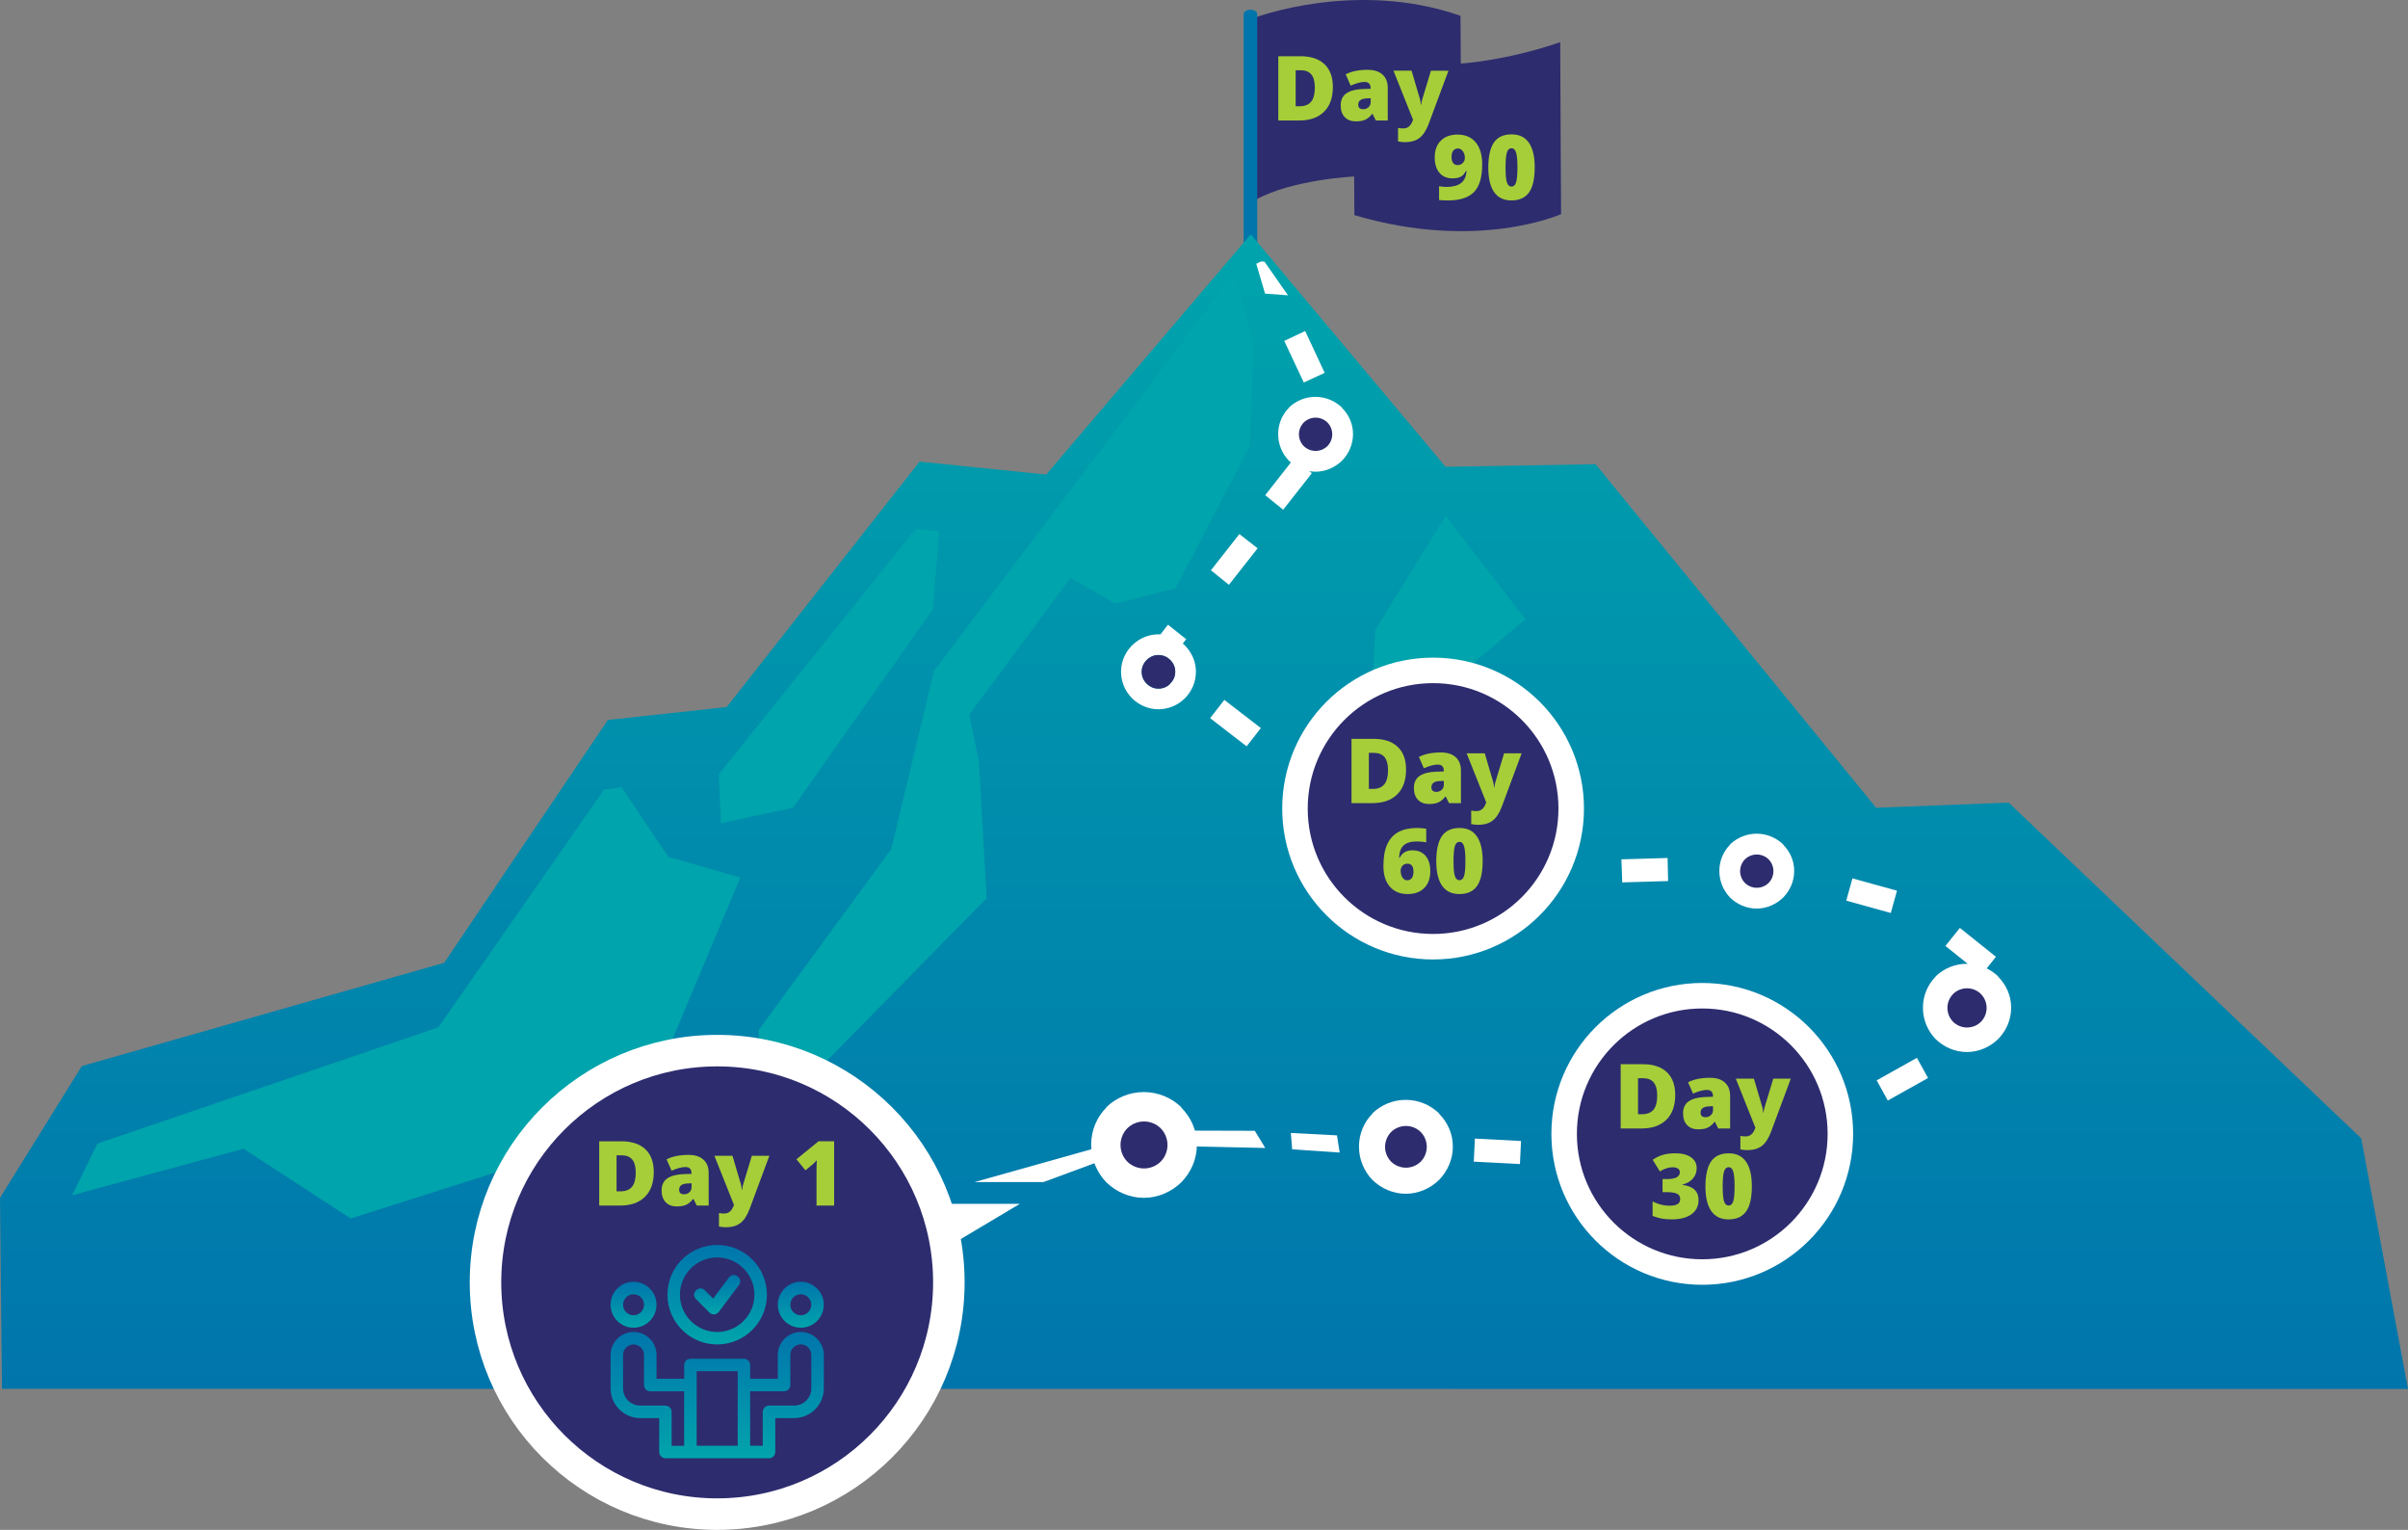
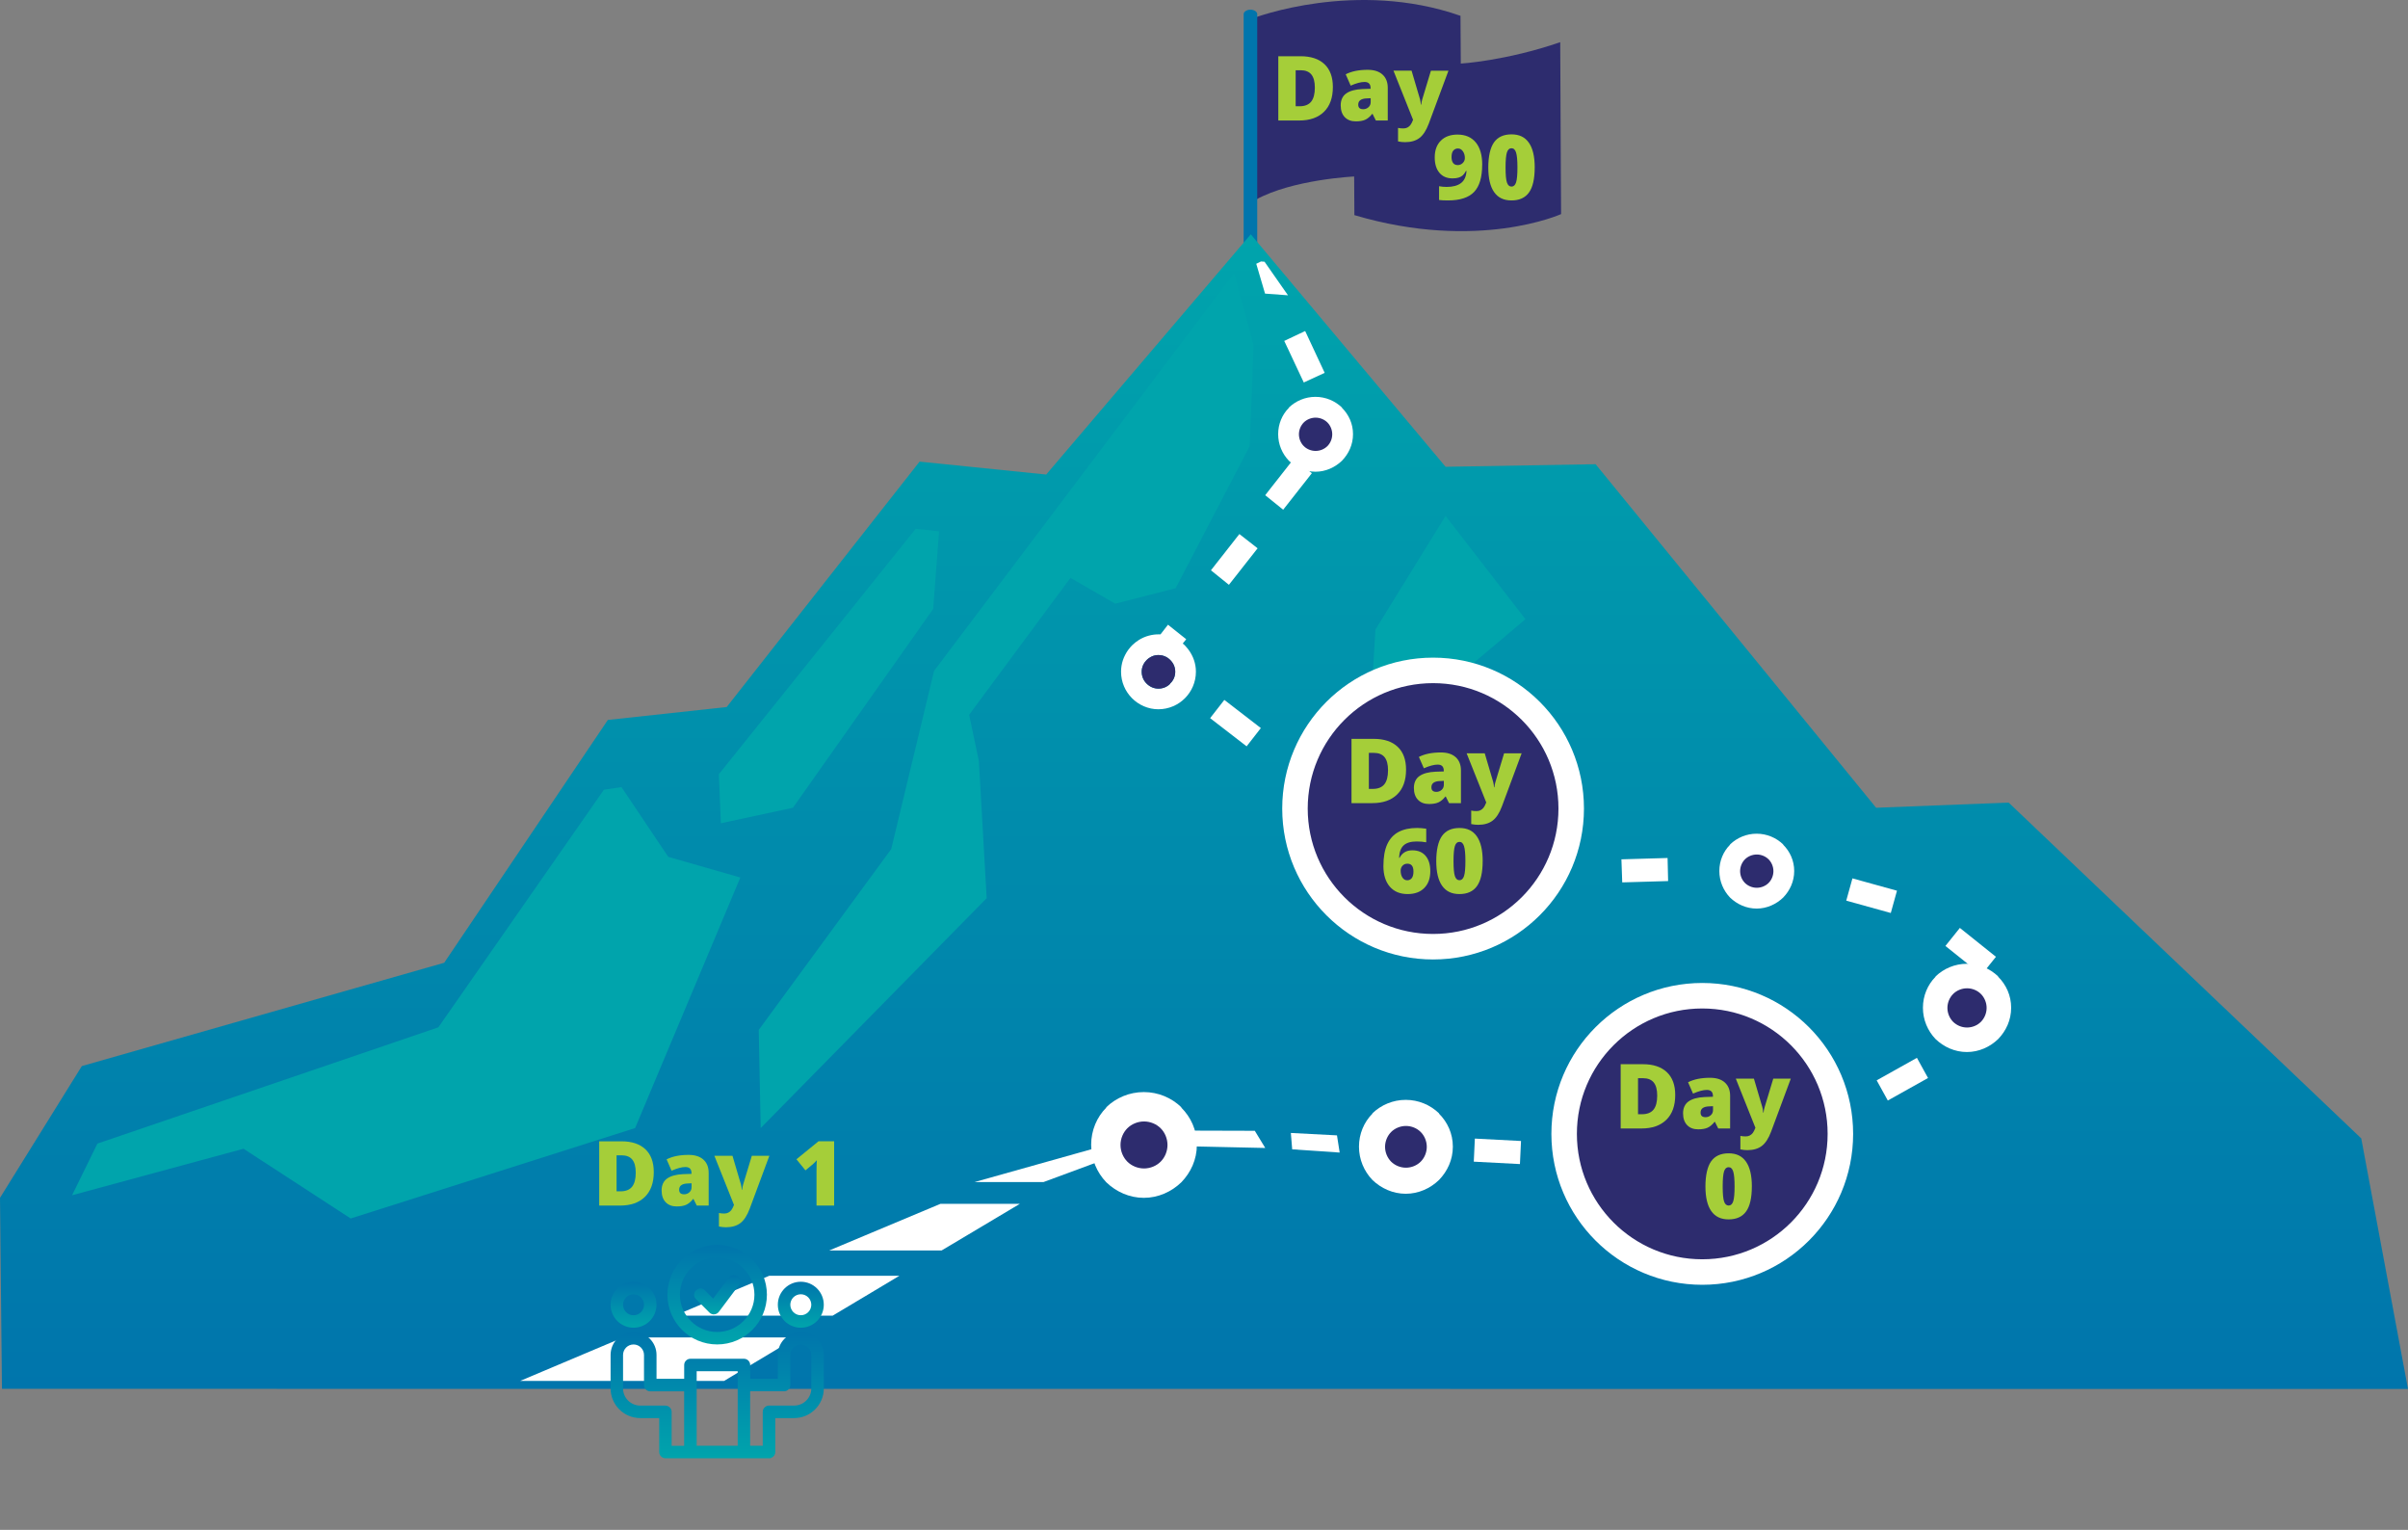
<svg xmlns="http://www.w3.org/2000/svg" xmlns:xlink="http://www.w3.org/1999/xlink" id="Layer_2" viewBox="0 0 1069.94 679.57">
  <rect x="0" y="0" width="1069.94" height="679.57" fill="#808080" stroke="none" />
  <defs>
    <style>.cls-1{fill:url(#linear-gradient-5);}.cls-1,.cls-2,.cls-3,.cls-4,.cls-5,.cls-6,.cls-7,.cls-8,.cls-9,.cls-10{fill-rule:evenodd;}.cls-2{fill:url(#linear-gradient-2);}.cls-3{fill:url(#linear-gradient-3);}.cls-4{fill:url(#linear-gradient-4);}.cls-5{fill:url(#linear-gradient-6);}.cls-6{fill:#fff;}.cls-11{fill:#a5ce39;}.cls-7{fill:#00a4ac;}.cls-12{stroke-width:11.33px;}.cls-12,.cls-13{stroke:#fff;stroke-miterlimit:10;}.cls-12,.cls-13,.cls-9{fill:#2d2c6e;}.cls-13{stroke-width:14px;}.cls-8{fill:#0075ac;}.cls-10{fill:url(#linear-gradient);}</style>
    <linearGradient id="linear-gradient" x1="534.97" y1="104.08" x2="534.97" y2="616.98" gradientUnits="userSpaceOnUse">
      <stop offset="0" stop-color="#00a4ac" />
      <stop offset="1" stop-color="#0075ac" />
    </linearGradient>
    <linearGradient id="linear-gradient-2" x1="318.66" y1="583.83" x2="318.66" y2="566.36" xlink:href="#linear-gradient" />
    <linearGradient id="linear-gradient-3" x1="355.82" y1="589.77" x2="355.82" y2="569.36" xlink:href="#linear-gradient" />
    <linearGradient id="linear-gradient-4" x1="281.5" y1="589.77" x2="281.5" y2="569.36" xlink:href="#linear-gradient" />
    <linearGradient id="linear-gradient-5" x1="318.66" y1="597.2" x2="318.66" y2="553" xlink:href="#linear-gradient" />
    <linearGradient id="linear-gradient-6" x1="318.66" y1="647.75" x2="318.66" y2="591.66" xlink:href="#linear-gradient" />
  </defs>
  <g id="chart">
    <path class="cls-9" d="M557.06,8.01s45.26-17.35,91.88-.98l.13,21.21s19.97-1.17,44.18-9.5c.07,23.58.39,76.36.39,76.36,0,0-36.98,16.74-91.85.46l-.1-17.16s-27.36,1.28-43.74,10.32c.38-18.46-1.93-81.36-.88-80.71Z" />
    <path class="cls-8" d="M555.52,106.35l-2.93,1.73V6.25c0-1.05,1.41-1.96,3.02-1.96s3.01.92,3.01,1.96v101.65c-.12-.02-.24-.03-.37-.05l-2.54-1.49h-.2Z" />
    <polygon class="cls-10" points="0 532.07 36.36 473.55 197.37 427.66 270.08 319.8 322.89 314.06 408.59 205.05 464.85 210.79 555.75 104.08 642.31 207.35 708.97 206.2 833.62 358.81 892.49 356.51 1049.17 505.68 1069.94 616.98 .87 616.92 0 532.07" />
    <polygon class="cls-7" points="32.03 530.93 43.28 507.98 194.77 456.34 268.35 350.78 276.14 349.63 296.92 380.61 328.95 389.79 282.2 501.09 155.82 541.25 108.21 510.27 32.03 530.93" />
    <polygon class="cls-7" points="320.29 365.69 352.32 358.81 414.65 270.46 417.24 236.03 406.86 234.89 319.42 343.89 320.29 365.69" />
    <polygon class="cls-7" points="337.99 501.09 438.41 398.97 434.95 338.15 430.62 317.5 475.63 256.69 495.54 268.16 522.38 261.28 555.27 198.17 557 153.42 548.35 121.29 415.04 297.99 395.99 377.17 337.13 457.49 337.99 501.09" />
    <polygon class="cls-7" points="588.64 343.89 618.94 342.74 649.24 299.14 677.8 275.05 642.31 229.15 611.15 279.64 609.42 308.32 588.64 343.89" />
    <path class="cls-6" d="M485.24,510.41l-52.22,14.66h30.64l34.81-12.87-13.23-1.79ZM531.13,295.6c-.07-.41-.16-.82-.26-1.21-.11-.42-.23-.83-.37-1.23-.14-.41-.29-.81-.46-1.2,0-.01-.01-.02-.02-.03-.16-.38-.34-.75-.54-1.12-.22-.43-.46-.85-.73-1.25-.27-.43-.56-.86-.89-1.27-.34-.44-.7-.87-1.1-1.28-.09-.1-.19-.21-.29-.31-.36-.36-.59-.6-.95-.84l.11-.13.92-1.14.52-.64-.55-.44-1.67-1.32-1.65-1.32h0s-1.67-1.33-1.67-1.33l-1.66-1.32h0s-.89-.72-.89-.72l-.48.61-.88,1.13-.88,1.14-.88,1.13-.22.28h-.96c-1.41,0-2.78.19-4.1.54h-.02c-.8.21-1.56.47-2.31.79-.07.03-.14.06-.21.1-.69.3-1.36.66-1.99,1.05h-.01c-.54.33-1.04.69-1.53,1.08-.44.34-.87.71-1.27,1.11-.08.07-.16.14-.24.22-.29.29-.57.59-.83.9-.32.37-.62.74-.9,1.14-.25.34-.48.68-.69,1.03-.23.37-.45.75-.64,1.15-.2.38-.38.77-.55,1.16-.16.38-.31.77-.44,1.16-.55,1.63-.84,3.36-.84,5.15,0,4.65,1.91,8.82,4.89,11.8,2.98,2.98,7.15,4.89,11.68,4.89,2.32,0,4.53-.48,6.53-1.33,2-.85,3.79-2.07,5.27-3.56,2.98-2.98,4.89-7.15,4.89-11.8,0-.95-.08-1.87-.24-2.78ZM519.93,303.63v.12c-1.31,1.31-3.1,2.14-5.25,2.14-2.02,0-3.82-.83-5.25-2.26-1.31-1.31-2.14-3.1-2.14-5.25,0-1.01.21-1.97.58-2.83l.4-.79.48-.73s.04-.05.06-.08c.01-.02.02-.03.03-.04l.03-.04.56-.63c.14-.14.29-.28.44-.41h0c.12-.11.25-.21.38-.31.04-.03.07-.06.11-.08.36-.26.73-.5,1.12-.69.01,0,.02-.01.03-.02.13-.06.26-.12.39-.18.14-.06.29-.12.43-.17.09-.03.18-.06.26-.09.15-.05.32-.09.48-.13.11-.03.23-.05.35-.07.13-.03.27-.05.41-.06.06-.01.12-.02.19-.02.09-.01.19-.02.28-.02.12,0,.25-.01.38-.01s.27,0,.4.01c.1,0,.21.01.31.02.07,0,.13.01.2.02.12.02.24.03.36.05.08.01.15.03.23.04.14.03.27.06.41.09.16.04.32.09.47.14.15.05.3.1.45.17.09.03.17.07.25.11.09.04.17.07.25.11.17.08.33.17.48.26.12.07.25.15.37.23.03.02.05.04.08.06h.02s.01.02.02.03c.01.01.02.02.03.03.14.1.27.2.4.31.18.15.35.3.52.47l.12.12c.06.06.11.12.17.18.06.06.11.12.17.18.17.19.32.39.46.59.07.09.13.19.19.28.08.13.17.26.24.39.08.13.14.26.21.4.06.13.12.27.18.42.05.11.09.22.12.33.03.08.06.17.08.25.06.18.1.36.14.54.02.08.03.15.05.24.03.12.05.25.06.38.02.13.03.27.04.41.02.18.02.35.02.53,0,2.14-.83,3.94-2.26,5.25ZM571.42,129.93h0s-.88-1.26-.88-1.26l-.89-1.27-.88-1.26-.8-1.14-.88-1.26-.88-1.26-.89-1.27-.88-1.26-.89-1.27-.79-1.14-.89-1.27-1.56-.12h-.02l-2.1,1.02v.03s.33,1.1.33,1.1l.36,1.22.36,1.22h0s.36,1.23.36,1.23l.36,1.22.36,1.22.33,1.11.36,1.22.36,1.23.36,1.22h0s.36,1.23.36,1.23l10.21.75-.88-1.26ZM557.54,502.3l-41.6-.12,8.34,6.92,37.91.83-4.65-7.63ZM594.06,504.33l-20.5-1.07.59,7.27,21.1,1.44-1.19-7.63ZM655.32,505.76l-.48,10.25,20.51,1.07.48-10.25-20.5-1.07ZM759.67,499.56l-20.27,2.86,1.44,10.25,20.39-2.98-1.55-10.13ZM810.46,492.17l-20.27,2.98,1.43,10.13,20.27-2.98-1.43-10.13ZM823.09,390.17l-2.75,9.9,19.79,5.48,2.75-9.9-19.79-5.48ZM740.95,381.12l-20.51.59.36,10.25,20.39-.59-.24-10.25ZM689.69,382.55l-20.51.48.36,10.25,20.51-.48-.36-10.25ZM584.54,342.25l-6.32,8.1,16.21,12.64,6.32-8.11-16.21-12.63ZM544.01,310.9l-6.32,8.1,16.22,12.52,6.32-8.11-16.21-12.51ZM558.5,243.32h-.01s-1.6-1.26-1.6-1.26l-1.61-1.25-1.7-1.33-1.69-1.32-1.2-.93-.63.8-.89,1.13-.89,1.14-.84,1.07-.85,1.08-.89,1.13-.89,1.14-.89,1.13-.89,1.13-.85,1.08-.85,1.08-.89,1.13-.88,1.13-.89,1.14-.62.79.5.4,1.63,1.32,1.48,1.19,1.64,1.32,1.63,1.32,1.11.89.6-.77.89-1.13.89-1.13.81-1.03.89-1.13.89-1.13.89-1.14.89-1.13.89-1.14.85-1.07.85-1.08.89-1.13.89-1.13.89-1.14.74-.94-.29-.22ZM588.59,165.61l-.55-1.18-.58-1.24-.58-1.24-.58-1.24-.58-1.24-.58-1.24-.52-1.12-.58-1.24-.58-1.24-.58-1.24-.58-1.24-.58-1.24-.52-1.12-.58-1.24-.58-1.24-.12-.27-.46.23h-.01l-2.18,1.03-2.2,1.04-1.97.93h-.01l-2.16,1.04h-.02l-.29.13.51,1.07.58,1.24.59,1.24.58,1.24.53,1.12.58,1.24.58,1.24.58,1.24.58,1.24.59,1.24.55,1.18.56,1.18.58,1.24.59,1.24.58,1.24.12.27.49-.22,2.24-1.03,2.25-1.04,2.24-1.03h.02l2.08-.97v-.02ZM417.89,534.73l-49.48,20.74h49.95l34.81-20.74h-35.28ZM341.83,566.68l-8.01,3.38-2.42,1.02-2.43,1.02-2.42,1.02-2.41,1.02-2.18.92-2.42,1.02-2.42,1.02-2.41,1.02-2.42,1.02-2.42,1.02-2.33.99-2.26.95-2.41,1.02-2.43,1.02-.69.29h70.22l1.56-.93,1.79-1.07,1.78-1.06,1.79-1.07,1.78-1.06,1.61-.97,1.78-1.06,1.78-1.06,1.79-1.07,1.78-1.07,12.24-7.32h-57.82ZM276.86,594.09l-.12.05-2.42,1.02-2.41,1.02-2.42,1.02-2.41,1.02-2.41,1.02-2.18.92-2.42,1.02-2.41,1.02-2.41,1.02-2.42,1.02-2.42,1.02-2.17.92-2.41,1.02-2.42,1.02-2.42,1.02-2.4,1.02-2.42,1.02-2.35,1-2.25.95-.4.17h90.61l.9-.54,1.77-1.07,1.61-.96,1.78-1.07,1.78-1.07,1.78-1.06,1.78-1.07,1.78-1.07,1.61-.96,1.78-1.06,1.78-1.07,1.78-1.07,1.78-1.06,1.78-1.07,1.66-1,1.72-1.03,3.55-2.13,1.58-.95h-77.13ZM582.61,209.96h-.01s-1.6-1.26-1.6-1.26l-1.61-1.25-1.7-1.33-1.69-1.32-1.2-.93-.63.8-.89,1.13-.89,1.14-.84,1.07-.85,1.08-.89,1.13-.89,1.14-.89,1.13-.89,1.13-.85,1.08-.85,1.08-.89,1.13-.88,1.13-.89,1.14-.62.79.5.4,1.63,1.32,1.48,1.19,1.64,1.32,1.63,1.32,1.11.89.6-.77.89-1.13.89-1.13.81-1.03.89-1.13.89-1.13.89-1.14.89-1.13.89-1.14.85-1.07.85-1.08.89-1.13.89-1.13.89-1.14.74-.94-.29-.22ZM870.82,412.18l-6.42,8.01,16.03,12.83,6.42-8.01-16.03-12.83ZM851.74,469.89l-17.88,10,4.94,8.96,17.88-10-4.94-8.96Z" />
    <path class="cls-9" d="M514.68,305.89c2.15,0,3.94-.83,5.24-2.15v-.12c1.43-1.31,2.27-3.1,2.27-5.25,0-2.03-.83-3.81-2.14-5.13l-.12-.12c-1.31-1.31-3.1-2.15-5.24-2.15-2.02,0-3.81.83-5.25,2.26h0c-1.31,1.31-2.15,3.1-2.15,5.13,0,2.15.83,3.93,2.15,5.25,1.43,1.43,3.22,2.27,5.25,2.27h0Z" />
    <path class="cls-6" d="M524.89,492v-.17c-4.38-4.21-10.26-6.73-16.66-6.73s-12.3,2.52-16.68,6.73v.17c-4.19,4.21-6.72,10.1-6.72,16.5s2.53,12.29,6.72,16.67c4.38,4.22,10.28,6.91,16.68,6.91,3.2,0,6.27-.67,9.09-1.87,2.82-1.2,5.38-2.92,7.57-5.03,4.22-4.38,6.91-10.09,6.91-16.67s-2.7-12.29-6.91-16.5Z" />
    <path class="cls-6" d="M517.83,512.59c-.53,1.26-1.28,2.4-2.2,3.33-1.85,1.85-4.54,3.03-7.4,3.03s-5.56-1.17-7.42-3.03c-1.84-1.85-3.03-4.55-3.03-7.41,0-1.43.3-2.82.83-4.08.53-1.26,1.28-2.4,2.2-3.33,1.86-1.85,4.56-3.03,7.42-3.03,1.43,0,2.82.29,4.08.82,1.26.53,2.4,1.28,3.33,2.21,1.85,1.86,3.03,4.55,3.03,7.41,0,1.43-.3,2.82-.82,4.08Z" />
    <path class="cls-9" d="M508.32,519.03c2.85,0,5.55-1.18,7.4-3.03h0c1.85-1.85,3.03-4.55,3.03-7.41s-1.18-5.56-3.03-7.41h0c-1.85-1.85-4.55-3.03-7.4-3.03s-5.56,1.18-7.42,3.03h0c-1.84,1.85-3.03,4.55-3.03,7.41s1.19,5.55,3.03,7.41c1.86,1.85,4.56,3.03,7.42,3.03h0Z" />
    <path class="cls-6" d="M639.4,494.69v-.15c-3.89-3.74-9.11-5.98-14.79-5.98s-10.92,2.24-14.81,5.98v.15c-3.72,3.74-5.97,8.97-5.97,14.65s2.25,10.91,5.97,14.8c3.89,3.74,9.13,6.13,14.81,6.13,2.84,0,5.56-.6,8.07-1.66,2.5-1.06,4.78-2.6,6.72-4.47,3.74-3.89,6.14-8.96,6.14-14.8s-2.4-10.91-6.14-14.65Z" />
    <path class="cls-6" d="M633.14,512.97c-.47,1.12-1.14,2.13-1.96,2.95-1.64,1.64-4.03,2.69-6.57,2.69s-4.93-1.04-6.59-2.69c-1.63-1.64-2.69-4.04-2.69-6.58,0-1.27.27-2.5.74-3.62.47-1.12,1.14-2.13,1.96-2.96,1.65-1.64,4.05-2.69,6.59-2.69,1.27,0,2.5.26,3.62.73,1.12.47,2.13,1.14,2.95,1.96,1.64,1.65,2.69,4.04,2.69,6.58,0,1.27-.27,2.5-.73,3.63Z" />
    <path class="cls-9" d="M624.7,518.69c2.53,0,4.93-1.05,6.57-2.69h0c1.64-1.65,2.69-4.04,2.69-6.58s-1.05-4.93-2.69-6.58h0c-1.64-1.65-4.04-2.69-6.57-2.69s-4.94,1.04-6.59,2.69h0c-1.63,1.65-2.69,4.04-2.69,6.58s1.06,4.93,2.69,6.58c1.65,1.64,4.05,2.69,6.59,2.69h0Z" />
    <path class="cls-6" d="M792.32,375.22v-.12c-3.1-2.98-7.27-4.77-11.8-4.77s-8.71,1.79-11.81,4.77v.12c-2.97,2.98-4.76,7.15-4.76,11.68s1.79,8.7,4.76,11.8c3.1,2.99,7.28,4.89,11.81,4.89,2.27,0,4.44-.48,6.43-1.33,1.99-.85,3.81-2.07,5.36-3.56,2.99-3.1,4.9-7.15,4.9-11.8s-1.91-8.7-4.9-11.68Z" />
    <path class="cls-6" d="M787.32,389.79c-.37.89-.91,1.7-1.56,2.35-1.31,1.31-3.22,2.14-5.24,2.14s-3.94-.83-5.25-2.14c-1.3-1.31-2.15-3.22-2.15-5.25,0-1.01.21-1.99.59-2.89.37-.89.91-1.7,1.56-2.36,1.32-1.31,3.23-2.14,5.25-2.14,1.01,0,1.99.21,2.89.58.89.37,1.7.91,2.35,1.56,1.31,1.32,2.14,3.22,2.14,5.25,0,1.01-.21,1.99-.58,2.89Z" />
    <path class="cls-9" d="M780.59,394.35c2.02,0,3.93-.83,5.24-2.14h0c1.31-1.31,2.15-3.22,2.15-5.25s-.84-3.93-2.15-5.25h0c-1.31-1.31-3.22-2.14-5.24-2.14s-3.94.83-5.26,2.14h0c-1.3,1.31-2.15,3.22-2.15,5.25s.84,3.93,2.15,5.25c1.32,1.31,3.23,2.14,5.26,2.14h0Z" />
    <path class="cls-6" d="M596.29,181.17v-.12c-3.1-2.98-7.27-4.77-11.8-4.77s-8.71,1.79-11.81,4.77v.12c-2.97,2.98-4.76,7.15-4.76,11.68s1.79,8.7,4.76,11.8c3.1,2.99,7.28,4.89,11.81,4.89,2.27,0,4.44-.48,6.43-1.33,1.99-.85,3.81-2.07,5.36-3.56,2.99-3.1,4.9-7.15,4.9-11.8s-1.91-8.7-4.9-11.68Z" />
    <path class="cls-6" d="M591.29,195.74c-.37.89-.91,1.7-1.56,2.35-1.31,1.31-3.22,2.14-5.24,2.14s-3.94-.83-5.25-2.14c-1.3-1.31-2.15-3.22-2.15-5.25,0-1.01.21-1.99.59-2.89.37-.89.91-1.7,1.56-2.36,1.32-1.31,3.23-2.14,5.25-2.14,1.01,0,1.99.21,2.89.58.89.37,1.7.91,2.35,1.56,1.31,1.32,2.14,3.22,2.14,5.25,0,1.01-.21,1.99-.58,2.89Z" />
    <path class="cls-9" d="M584.56,200.3c2.02,0,3.93-.83,5.24-2.14h0c1.31-1.31,2.15-3.22,2.15-5.25s-.84-3.93-2.15-5.25h0c-1.31-1.31-3.22-2.14-5.24-2.14s-3.94.83-5.26,2.14h0c-1.3,1.31-2.15,3.22-2.15,5.25s.84,3.93,2.15,5.25c1.32,1.31,3.23,2.14,5.26,2.14h0Z" />
    <path class="cls-6" d="M887.84,433.87v-.14c-3.65-3.51-8.56-5.62-13.9-5.62s-10.26,2.11-13.92,5.62v.14c-3.5,3.51-5.61,8.43-5.61,13.77s2.11,10.26,5.61,13.91c3.66,3.52,8.58,5.76,13.92,5.76,2.67,0,5.23-.56,7.58-1.56,2.35-1,4.49-2.44,6.32-4.2,3.52-3.65,5.77-8.42,5.77-13.91s-2.25-10.26-5.77-13.77Z" />
    <path class="cls-6" d="M881.95,451.05c-.44,1.05-1.07,2-1.84,2.78-1.55,1.55-3.79,2.53-6.18,2.53s-4.64-.98-6.19-2.53c-1.53-1.55-2.53-3.8-2.53-6.18,0-1.19.25-2.35.69-3.4.44-1.05,1.07-2,1.84-2.78,1.55-1.55,3.8-2.53,6.19-2.53,1.19,0,2.35.24,3.4.68,1.05.44,2,1.07,2.78,1.84,1.54,1.55,2.53,3.8,2.53,6.18,0,1.19-.25,2.35-.69,3.41Z" />
    <path class="cls-9" d="M874.01,456.42c2.38,0,4.63-.98,6.17-2.53h0c1.54-1.55,2.53-3.8,2.53-6.18s-.99-4.64-2.53-6.18h0c-1.54-1.55-3.79-2.53-6.17-2.53s-4.64.98-6.19,2.53h0c-1.53,1.55-2.53,3.79-2.53,6.18s1,4.64,2.53,6.18c1.55,1.54,3.8,2.53,6.19,2.53h0Z" />
    <path class="cls-11" d="M658.57,73.15c0,5.59-1.2,9.63-3.61,12.13-2.41,2.5-6.26,3.75-11.56,3.75-1.74,0-3.07-.07-3.98-.2v-6.11c1.12.21,2.24.31,3.36.31,2.76,0,4.89-.57,6.39-1.71,1.5-1.14,2.31-2.94,2.44-5.4h-.23c-.51.94-1.01,1.61-1.5,2.03-.49.42-1.1.74-1.82.96-.72.22-1.61.33-2.68.33-2.47,0-4.41-.83-5.8-2.48-1.39-1.65-2.09-3.93-2.09-6.84,0-3.16.9-5.64,2.71-7.44,1.8-1.8,4.27-2.7,7.41-2.7,3.49,0,6.19,1.16,8.11,3.48,1.91,2.32,2.87,5.61,2.87,9.88ZM647.81,65.96c-.85,0-1.53.31-2.06.92-.53.61-.79,1.6-.79,2.95,0,1.07.23,1.92.68,2.55.46.63,1.15.95,2.09.95.85,0,1.58-.31,2.21-.92.62-.61.94-1.35.94-2.21,0-1.16-.29-2.15-.87-2.99-.58-.83-1.31-1.25-2.2-1.25Z" />
    <path class="cls-11" d="M681.91,74.4c0,5.05-.85,8.75-2.54,11.1-1.69,2.35-4.28,3.53-7.77,3.53s-5.98-1.23-7.71-3.68c-1.73-2.45-2.6-6.1-2.6-10.95s.85-8.8,2.54-11.17c1.69-2.37,4.28-3.55,7.77-3.55s5.97,1.23,7.71,3.7c1.74,2.47,2.61,6.14,2.61,11.03ZM668.96,74.4c0,3.23.2,5.45.61,6.66.4,1.21,1.08,1.82,2.03,1.82s1.64-.62,2.04-1.88c.4-1.25.6-3.45.6-6.6s-.2-5.38-.61-6.65c-.4-1.27-1.08-1.9-2.03-1.9s-1.63.61-2.03,1.84c-.4,1.22-.61,3.46-.61,6.72Z" />
-     <circle class="cls-13" cx="318.66" cy="569.63" r="102.94" />
    <path class="cls-2" d="M323.87,567.5l-7,9.33-3.68-3.68c-2.6-2.6-6.52,1.33-3.93,3.93l5.95,5.95c1.32,1.33,3.28.9,4.18-.3l8.92-11.89c2.2-2.94-2.24-6.27-4.44-3.33Z" />
    <path class="cls-3" d="M355.82,589.77c5.63,0,10.21-4.58,10.21-10.21s-4.58-10.21-10.21-10.21-10.21,4.58-10.21,10.21,4.58,10.21,10.21,10.21h0ZM355.82,574.91c2.57,0,4.66,2.09,4.66,4.66s-2.09,4.66-4.66,4.66-4.66-2.09-4.66-4.66,2.09-4.66,4.66-4.66Z" />
    <path class="cls-4" d="M281.5,589.77c5.63,0,10.21-4.58,10.21-10.21s-4.58-10.21-10.21-10.21-10.2,4.58-10.2,10.21,4.58,10.21,10.2,10.21h0ZM281.5,574.91c2.57,0,4.66,2.09,4.66,4.66s-2.09,4.66-4.66,4.66-4.65-2.09-4.65-4.66,2.09-4.66,4.65-4.66Z" />
    <path class="cls-1" d="M318.66,553c-12.19,0-22.1,9.92-22.1,22.1s9.91,22.1,22.1,22.1,22.1-9.91,22.1-22.1-9.91-22.1-22.1-22.1h0ZM318.66,591.66c-9.12,0-16.55-7.42-16.55-16.55s7.43-16.55,16.55-16.55,16.55,7.42,16.55,16.55-7.43,16.55-16.55,16.55Z" />
    <path class="cls-5" d="M355.82,591.66c-5.64,0-10.21,4.56-10.21,10.21v10.6h-12.28v-6.14c0-1.53-1.25-2.77-2.78-2.77h-23.78c-1.53,0-2.77,1.24-2.77,2.77v6.14h-12.29v-10.6c0-5.64-4.56-10.21-10.21-10.21s-10.2,4.58-10.2,10.21v14.86c0,7.27,5.91,13.18,13.18,13.18h8.42v15.06c0,1.53,1.24,2.78,2.78,2.78h46.77v-.11c1.17-.32,2.03-1.4,2.03-2.67v-15.06h8.38c7.27,0,13.18-5.91,13.18-13.18v-14.86c0-5.63-4.58-10.21-10.21-10.21h0ZM284.47,624.36c-4.21,0-7.63-3.42-7.63-7.63v-14.86c0-2.57,2.09-4.66,4.65-4.66s4.66,2.08,4.66,4.66v13.38c0,1.53,1.24,2.78,2.77,2.78h15.06v24.18h-5.55v-15.06c0-1.53-1.25-2.78-2.78-2.78h-11.19ZM327.78,642.2h-18.23v-33.1h18.23v33.1h0ZM360.48,616.73c0,4.21-3.42,7.63-7.63,7.63h-11.16c-1.53,0-2.78,1.25-2.78,2.77v15.06h-5.59v-24.18h15.06c1.53,0,2.78-1.24,2.78-2.78v-13.38c0-2.57,2.08-4.66,4.66-4.66s4.66,2.09,4.66,4.66v14.86Z" />
    <path class="cls-11" d="M290.49,520.63c0,4.77-1.31,8.44-3.94,11.02-2.62,2.58-6.31,3.87-11.06,3.87h-9.24v-28.55h9.88c4.58,0,8.12,1.17,10.62,3.52,2.49,2.34,3.74,5.73,3.74,10.16ZM282.48,520.9c0-2.62-.52-4.56-1.55-5.82-1.04-1.26-2.61-1.89-4.72-1.89h-2.25v16h1.72c2.34,0,4.06-.68,5.16-2.04,1.09-1.36,1.64-3.44,1.64-6.24Z" />
    <path class="cls-11" d="M309.59,535.51l-1.46-2.93h-.16c-1.03,1.28-2.08,2.15-3.14,2.62-1.07.47-2.45.7-4.14.7-2.08,0-3.72-.62-4.92-1.88-1.2-1.25-1.8-3.01-1.8-5.27s.82-4.11,2.46-5.26,4.02-1.8,7.13-1.94l3.69-.12v-.31c0-1.82-.9-2.73-2.7-2.73-1.61,0-3.67.55-6.15,1.64l-2.21-5.04c2.58-1.33,5.83-1.99,9.77-1.99,2.84,0,5.04.7,6.59,2.11,1.56,1.41,2.33,3.37,2.33,5.9v14.51h-5.29ZM303.93,530.51c.92,0,1.72-.29,2.37-.88.66-.59.99-1.35.99-2.29v-1.72l-1.76.08c-2.51.09-3.77,1.02-3.77,2.77,0,1.35.72,2.03,2.17,2.03Z" />
    <path class="cls-11" d="M317.41,513.39h8.05l3.75,12.7c.18.66.31,1.46.37,2.4h.16c.1-.9.26-1.69.47-2.36l3.85-12.73h7.79l-8.75,23.54c-1.12,3-2.5,5.11-4.13,6.35-1.63,1.24-3.77,1.86-6.4,1.86-1.02,0-2.06-.11-3.12-.33v-6c.69.16,1.48.23,2.36.23.68,0,1.27-.13,1.78-.39s.95-.63,1.33-1.1c.38-.48.78-1.25,1.21-2.33l-8.71-21.82Z" />
    <path class="cls-11" d="M370.63,535.51h-7.83v-15.12c0-1.84.04-3.52.12-5.04-.48.59-1.08,1.2-1.8,1.84l-3.24,2.68-4-4.92,9.8-7.99h6.95v28.55Z" />
    <path class="cls-11" d="M592.23,38.64c0,4.77-1.31,8.44-3.94,11.02-2.62,2.58-6.31,3.87-11.06,3.87h-9.24v-28.55h9.88c4.58,0,8.12,1.17,10.62,3.52,2.49,2.34,3.74,5.73,3.74,10.16ZM584.22,38.91c0-2.62-.52-4.56-1.55-5.82-1.04-1.26-2.61-1.89-4.72-1.89h-2.25v16h1.72c2.34,0,4.06-.68,5.16-2.04,1.09-1.36,1.64-3.44,1.64-6.24Z" />
    <path class="cls-11" d="M611.33,53.52l-1.46-2.93h-.16c-1.03,1.28-2.08,2.15-3.14,2.62-1.07.47-2.45.7-4.14.7-2.08,0-3.72-.62-4.92-1.88-1.2-1.25-1.8-3.01-1.8-5.27s.82-4.11,2.46-5.26,4.02-1.8,7.13-1.94l3.69-.12v-.31c0-1.82-.9-2.73-2.7-2.73-1.62,0-3.67.55-6.15,1.64l-2.21-5.04c2.58-1.33,5.83-1.99,9.77-1.99,2.84,0,5.04.7,6.59,2.11,1.55,1.41,2.33,3.37,2.33,5.9v14.51h-5.29ZM605.67,48.52c.92,0,1.71-.29,2.37-.88.66-.59.99-1.35.99-2.29v-1.72l-1.76.08c-2.51.09-3.77,1.02-3.77,2.77,0,1.35.72,2.03,2.17,2.03Z" />
    <path class="cls-11" d="M619.15,31.39h8.05l3.75,12.7c.18.66.3,1.46.37,2.4h.16c.1-.9.26-1.69.47-2.36l3.85-12.73h7.79l-8.75,23.54c-1.12,2.99-2.5,5.11-4.13,6.35-1.63,1.24-3.77,1.86-6.4,1.86-1.02,0-2.06-.11-3.12-.33v-6c.69.16,1.48.23,2.36.23.68,0,1.27-.13,1.78-.39.51-.26.95-.63,1.33-1.1.38-.48.78-1.25,1.21-2.33l-8.71-21.82Z" />
    <circle class="cls-12" cx="756.36" cy="503.67" r="61.37" />
    <path class="cls-11" d="M744.35,486.38c0,4.77-1.31,8.44-3.94,11.02-2.62,2.58-6.31,3.87-11.06,3.87h-9.24v-28.55h9.88c4.58,0,8.12,1.17,10.62,3.52,2.49,2.34,3.74,5.73,3.74,10.16ZM736.34,486.65c0-2.62-.52-4.56-1.55-5.82s-2.61-1.89-4.72-1.89h-2.25v16h1.72c2.34,0,4.06-.68,5.16-2.04s1.64-3.44,1.64-6.24Z" />
    <path class="cls-11" d="M763.45,501.26l-1.46-2.93h-.16c-1.03,1.28-2.08,2.15-3.14,2.62-1.07.47-2.45.7-4.14.7-2.08,0-3.72-.62-4.92-1.88-1.2-1.25-1.8-3.01-1.8-5.27s.82-4.11,2.46-5.26,4.02-1.8,7.13-1.94l3.69-.12v-.31c0-1.82-.9-2.73-2.7-2.73-1.62,0-3.67.55-6.15,1.64l-2.21-5.04c2.58-1.33,5.83-1.99,9.77-1.99,2.84,0,5.04.7,6.59,2.11,1.55,1.41,2.33,3.37,2.33,5.9v14.51h-5.29ZM757.78,496.26c.92,0,1.71-.29,2.37-.88.66-.59.99-1.35.99-2.29v-1.72l-1.76.08c-2.51.09-3.77,1.02-3.77,2.77,0,1.35.72,2.03,2.17,2.03Z" />
    <path class="cls-11" d="M771.26,479.13h8.05l3.75,12.7c.18.66.3,1.46.37,2.4h.16c.1-.9.26-1.69.47-2.36l3.85-12.73h7.79l-8.75,23.54c-1.12,2.99-2.5,5.11-4.13,6.35-1.63,1.24-3.77,1.86-6.4,1.86-1.02,0-2.06-.11-3.12-.33v-6c.69.16,1.48.23,2.36.23.68,0,1.27-.13,1.78-.39.51-.26.95-.63,1.33-1.1.38-.48.78-1.25,1.21-2.33l-8.71-21.82Z" />
-     <path class="cls-11" d="M753.88,518.89c0,1.77-.54,3.29-1.62,4.56-1.08,1.27-2.64,2.19-4.69,2.76v.12c4.77.6,7.15,2.85,7.15,6.76,0,2.66-1.05,4.75-3.15,6.27-2.1,1.52-5.02,2.29-8.76,2.29-1.54,0-2.96-.11-4.27-.33-1.31-.22-2.72-.62-4.25-1.21v-6.41c1.25.64,2.52,1.11,3.82,1.42,1.29.31,2.49.46,3.58.46,1.69,0,2.93-.24,3.7-.71.77-.48,1.16-1.22,1.16-2.24,0-.78-.2-1.38-.61-1.81-.4-.42-1.05-.74-1.95-.96s-2.07-.32-3.52-.32h-1.76v-5.8h1.8c3.92,0,5.88-1,5.88-3.01,0-.75-.29-1.32-.87-1.68-.58-.36-1.36-.55-2.33-.55-1.82,0-3.71.61-5.66,1.84l-3.2-5.16c1.51-1.04,3.06-1.78,4.64-2.23s3.39-.66,5.44-.66c2.96,0,5.27.59,6.95,1.76s2.52,2.79,2.52,4.84Z" />
    <path class="cls-11" d="M778.39,527.02c0,5.05-.85,8.75-2.54,11.1-1.69,2.35-4.29,3.53-7.77,3.53s-5.98-1.23-7.71-3.68c-1.73-2.45-2.6-6.1-2.6-10.95s.85-8.8,2.54-11.17c1.69-2.37,4.28-3.55,7.77-3.55s5.97,1.23,7.71,3.7,2.61,6.14,2.61,11.03ZM765.44,527.02c0,3.23.2,5.45.61,6.66.4,1.21,1.08,1.82,2.03,1.82s1.64-.62,2.04-1.88c.4-1.25.6-3.45.6-6.6s-.2-5.38-.61-6.65c-.4-1.27-1.08-1.9-2.03-1.9s-1.63.61-2.03,1.84c-.4,1.22-.61,3.46-.61,6.72Z" />
    <circle class="cls-12" cx="636.76" cy="359.16" r="61.37" />
    <path class="cls-11" d="M624.75,341.86c0,4.77-1.31,8.44-3.94,11.02-2.62,2.58-6.31,3.87-11.06,3.87h-9.24v-28.55h9.88c4.58,0,8.12,1.17,10.62,3.52,2.49,2.34,3.74,5.73,3.74,10.16ZM616.74,342.14c0-2.62-.52-4.56-1.55-5.82-1.04-1.26-2.61-1.89-4.72-1.89h-2.25v16h1.72c2.34,0,4.06-.68,5.16-2.04,1.09-1.36,1.64-3.44,1.64-6.24Z" />
    <path class="cls-11" d="M643.85,356.75l-1.46-2.93h-.16c-1.03,1.28-2.08,2.15-3.14,2.62-1.07.47-2.45.7-4.14.7-2.08,0-3.72-.62-4.92-1.88-1.2-1.25-1.8-3.01-1.8-5.27s.82-4.11,2.46-5.26,4.02-1.8,7.13-1.94l3.69-.12v-.31c0-1.82-.9-2.73-2.7-2.73-1.61,0-3.67.55-6.15,1.64l-2.21-5.04c2.58-1.33,5.83-1.99,9.77-1.99,2.84,0,5.04.7,6.59,2.11,1.56,1.41,2.33,3.37,2.33,5.9v14.51h-5.29ZM638.18,351.75c.92,0,1.72-.29,2.37-.88.66-.59.99-1.35.99-2.29v-1.72l-1.76.08c-2.51.09-3.77,1.02-3.77,2.77,0,1.35.72,2.03,2.17,2.03Z" />
    <path class="cls-11" d="M651.66,334.62h8.05l3.75,12.7c.18.66.31,1.46.37,2.4h.16c.1-.9.26-1.69.47-2.36l3.85-12.73h7.79l-8.75,23.54c-1.12,2.99-2.5,5.11-4.13,6.35-1.63,1.24-3.77,1.86-6.4,1.86-1.02,0-2.06-.11-3.12-.33v-6c.69.16,1.48.23,2.36.23.68,0,1.27-.13,1.78-.39.51-.26.95-.63,1.33-1.1.38-.48.78-1.25,1.21-2.33l-8.71-21.82Z" />
    <path class="cls-11" d="M614.69,384.68c0-3.98.57-7.21,1.71-9.68,1.14-2.47,2.82-4.29,5.04-5.46,2.22-1.17,4.96-1.76,8.21-1.76,1.16,0,2.51.11,4.06.33v6.04c-1.3-.25-2.71-.37-4.24-.37-2.58,0-4.5.57-5.76,1.7-1.26,1.13-1.95,2.98-2.07,5.55h.23c1.17-2.21,3.05-3.32,5.64-3.32s4.51.82,5.91,2.45c1.4,1.63,2.1,3.91,2.1,6.83,0,3.14-.88,5.62-2.66,7.43-1.77,1.82-4.24,2.72-7.42,2.72-3.37,0-6.01-1.09-7.91-3.28-1.9-2.19-2.85-5.25-2.85-9.18ZM625.27,391.02c.82,0,1.49-.31,2-.93.51-.62.77-1.6.77-2.96,0-2.32-.9-3.48-2.7-3.48-.88,0-1.6.3-2.16.9-.55.6-.83,1.33-.83,2.19,0,1.25.27,2.28.8,3.08.53.8,1.24,1.2,2.11,1.2Z" />
    <path class="cls-11" d="M658.79,382.51c0,5.05-.85,8.75-2.54,11.1-1.69,2.35-4.28,3.53-7.77,3.53s-5.98-1.23-7.71-3.68c-1.73-2.45-2.6-6.1-2.6-10.95s.85-8.8,2.54-11.17c1.69-2.37,4.28-3.55,7.77-3.55s5.97,1.23,7.71,3.7c1.74,2.47,2.61,6.14,2.61,11.03ZM645.84,382.51c0,3.23.2,5.45.61,6.66.4,1.21,1.08,1.82,2.03,1.82s1.64-.62,2.04-1.88c.4-1.25.6-3.45.6-6.6s-.2-5.38-.61-6.65c-.4-1.27-1.08-1.9-2.03-1.9s-1.63.61-2.03,1.84c-.4,1.22-.61,3.46-.61,6.72Z" />
  </g>
</svg>